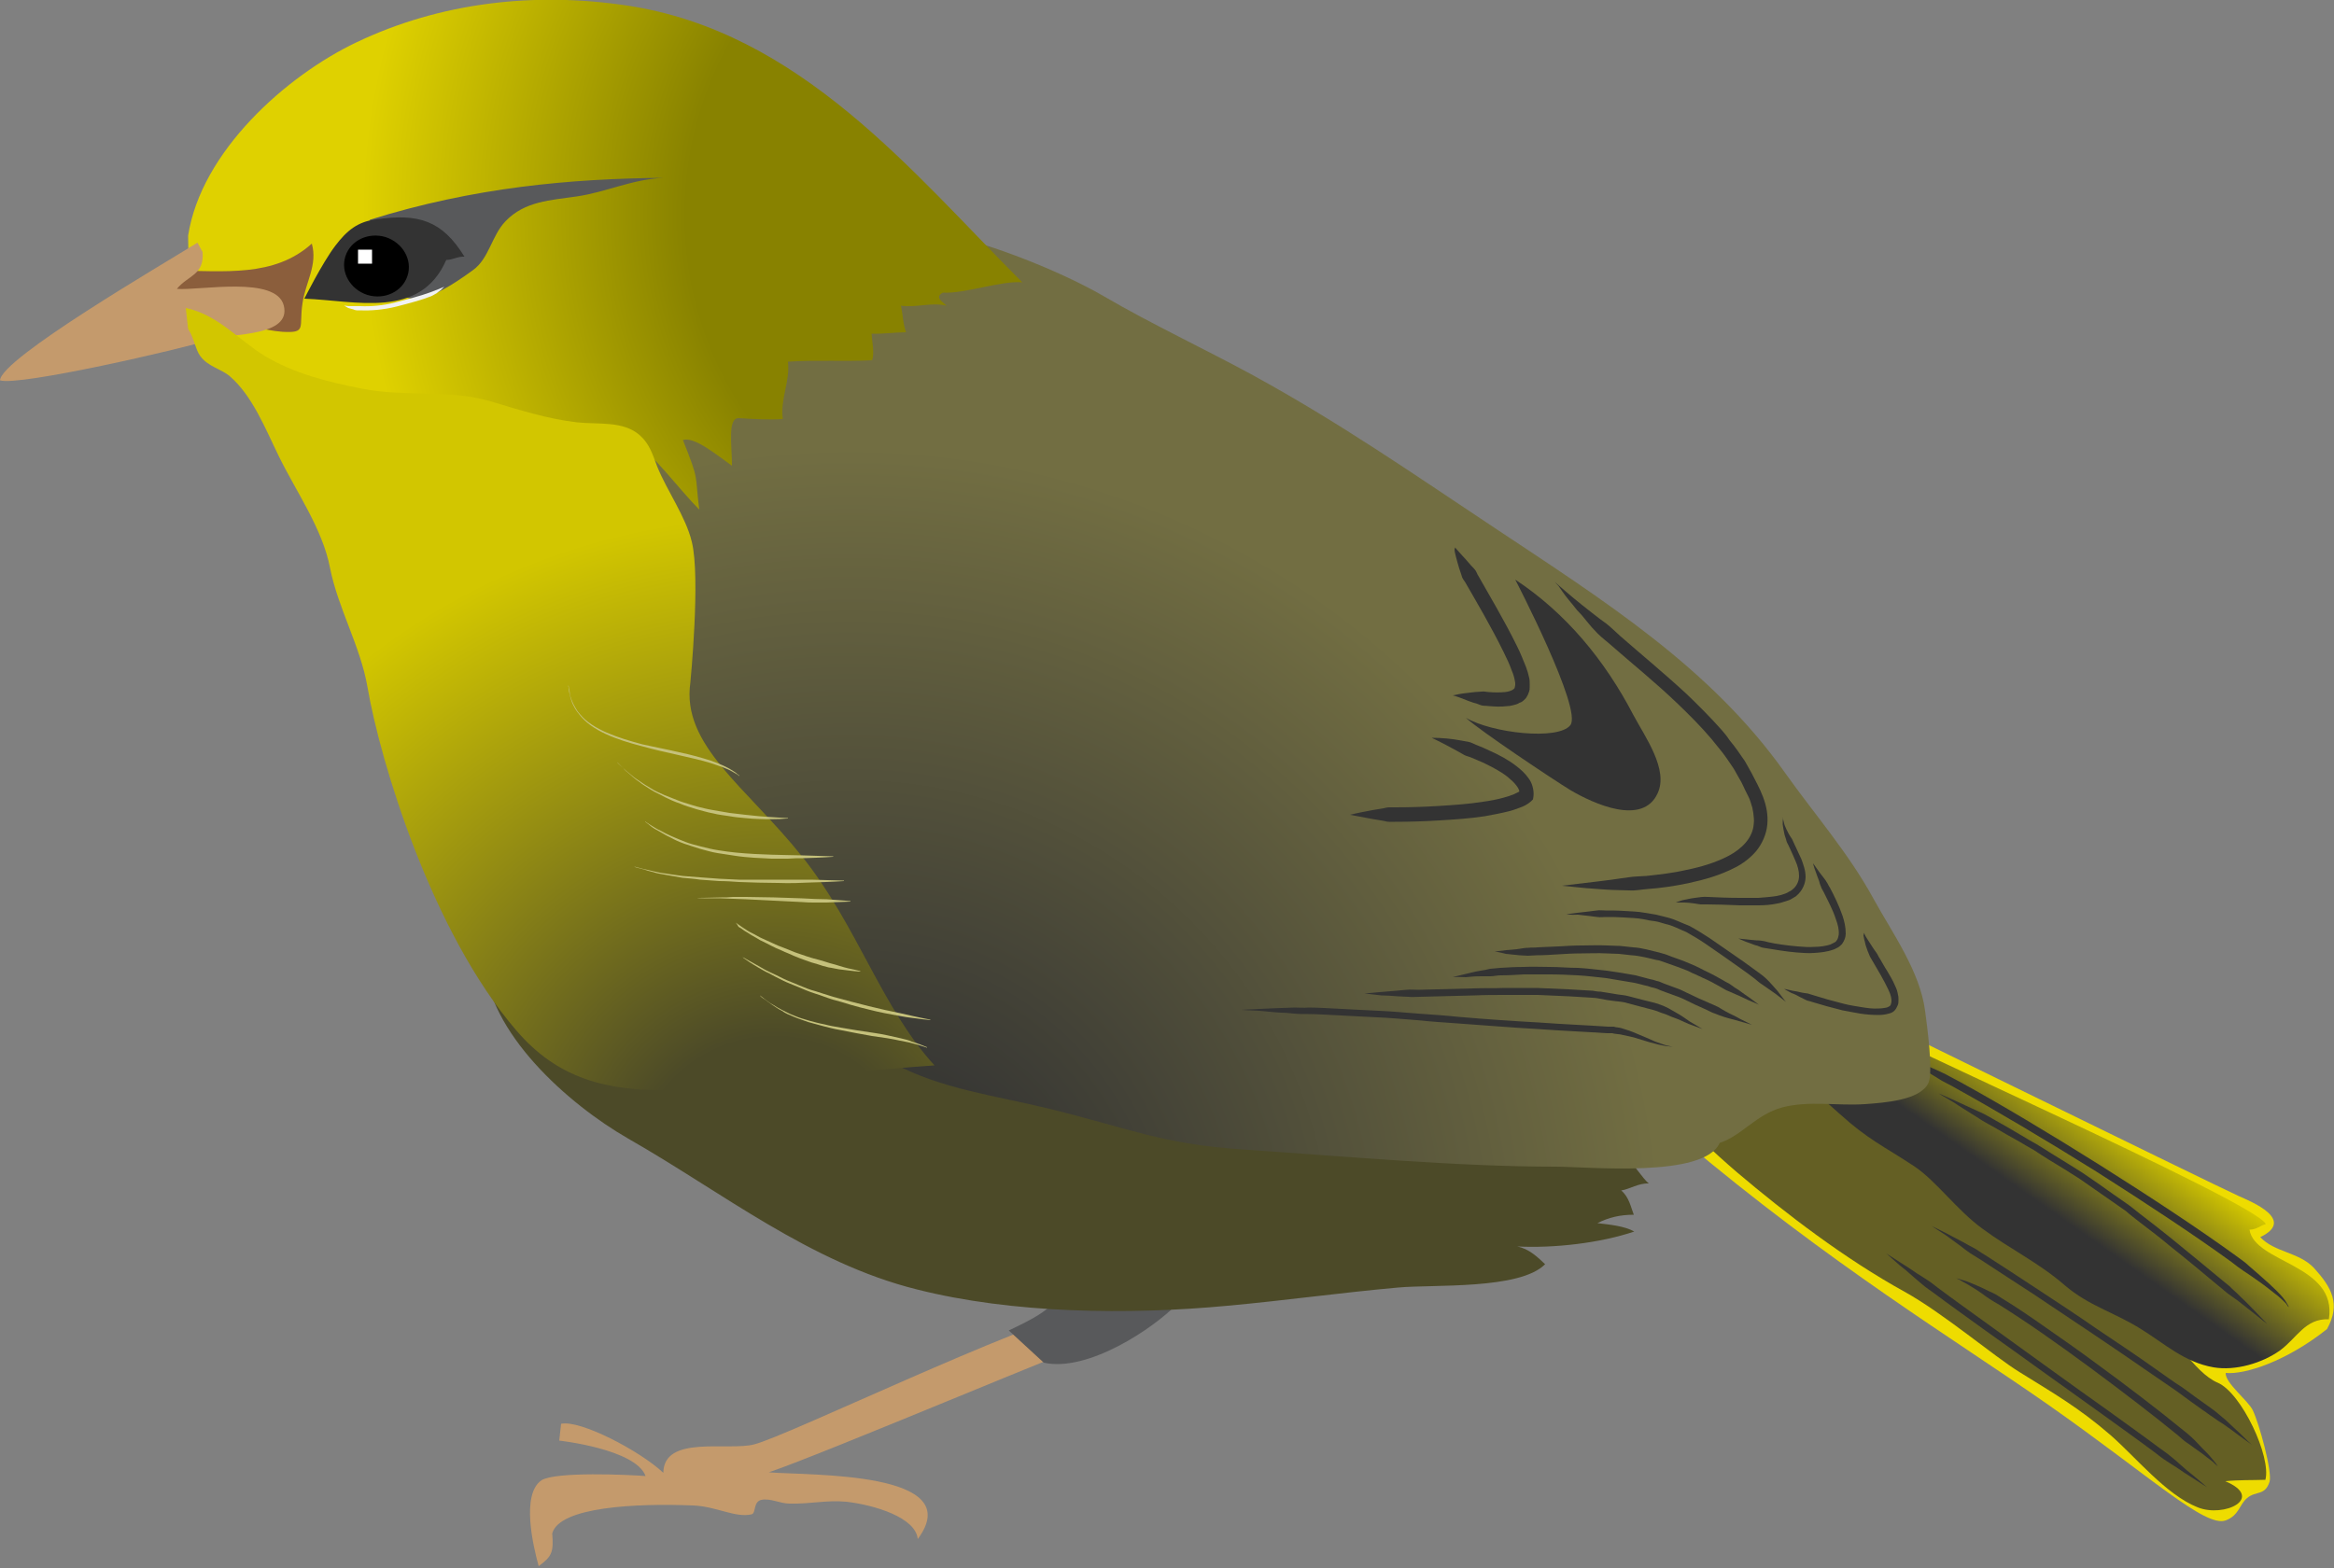
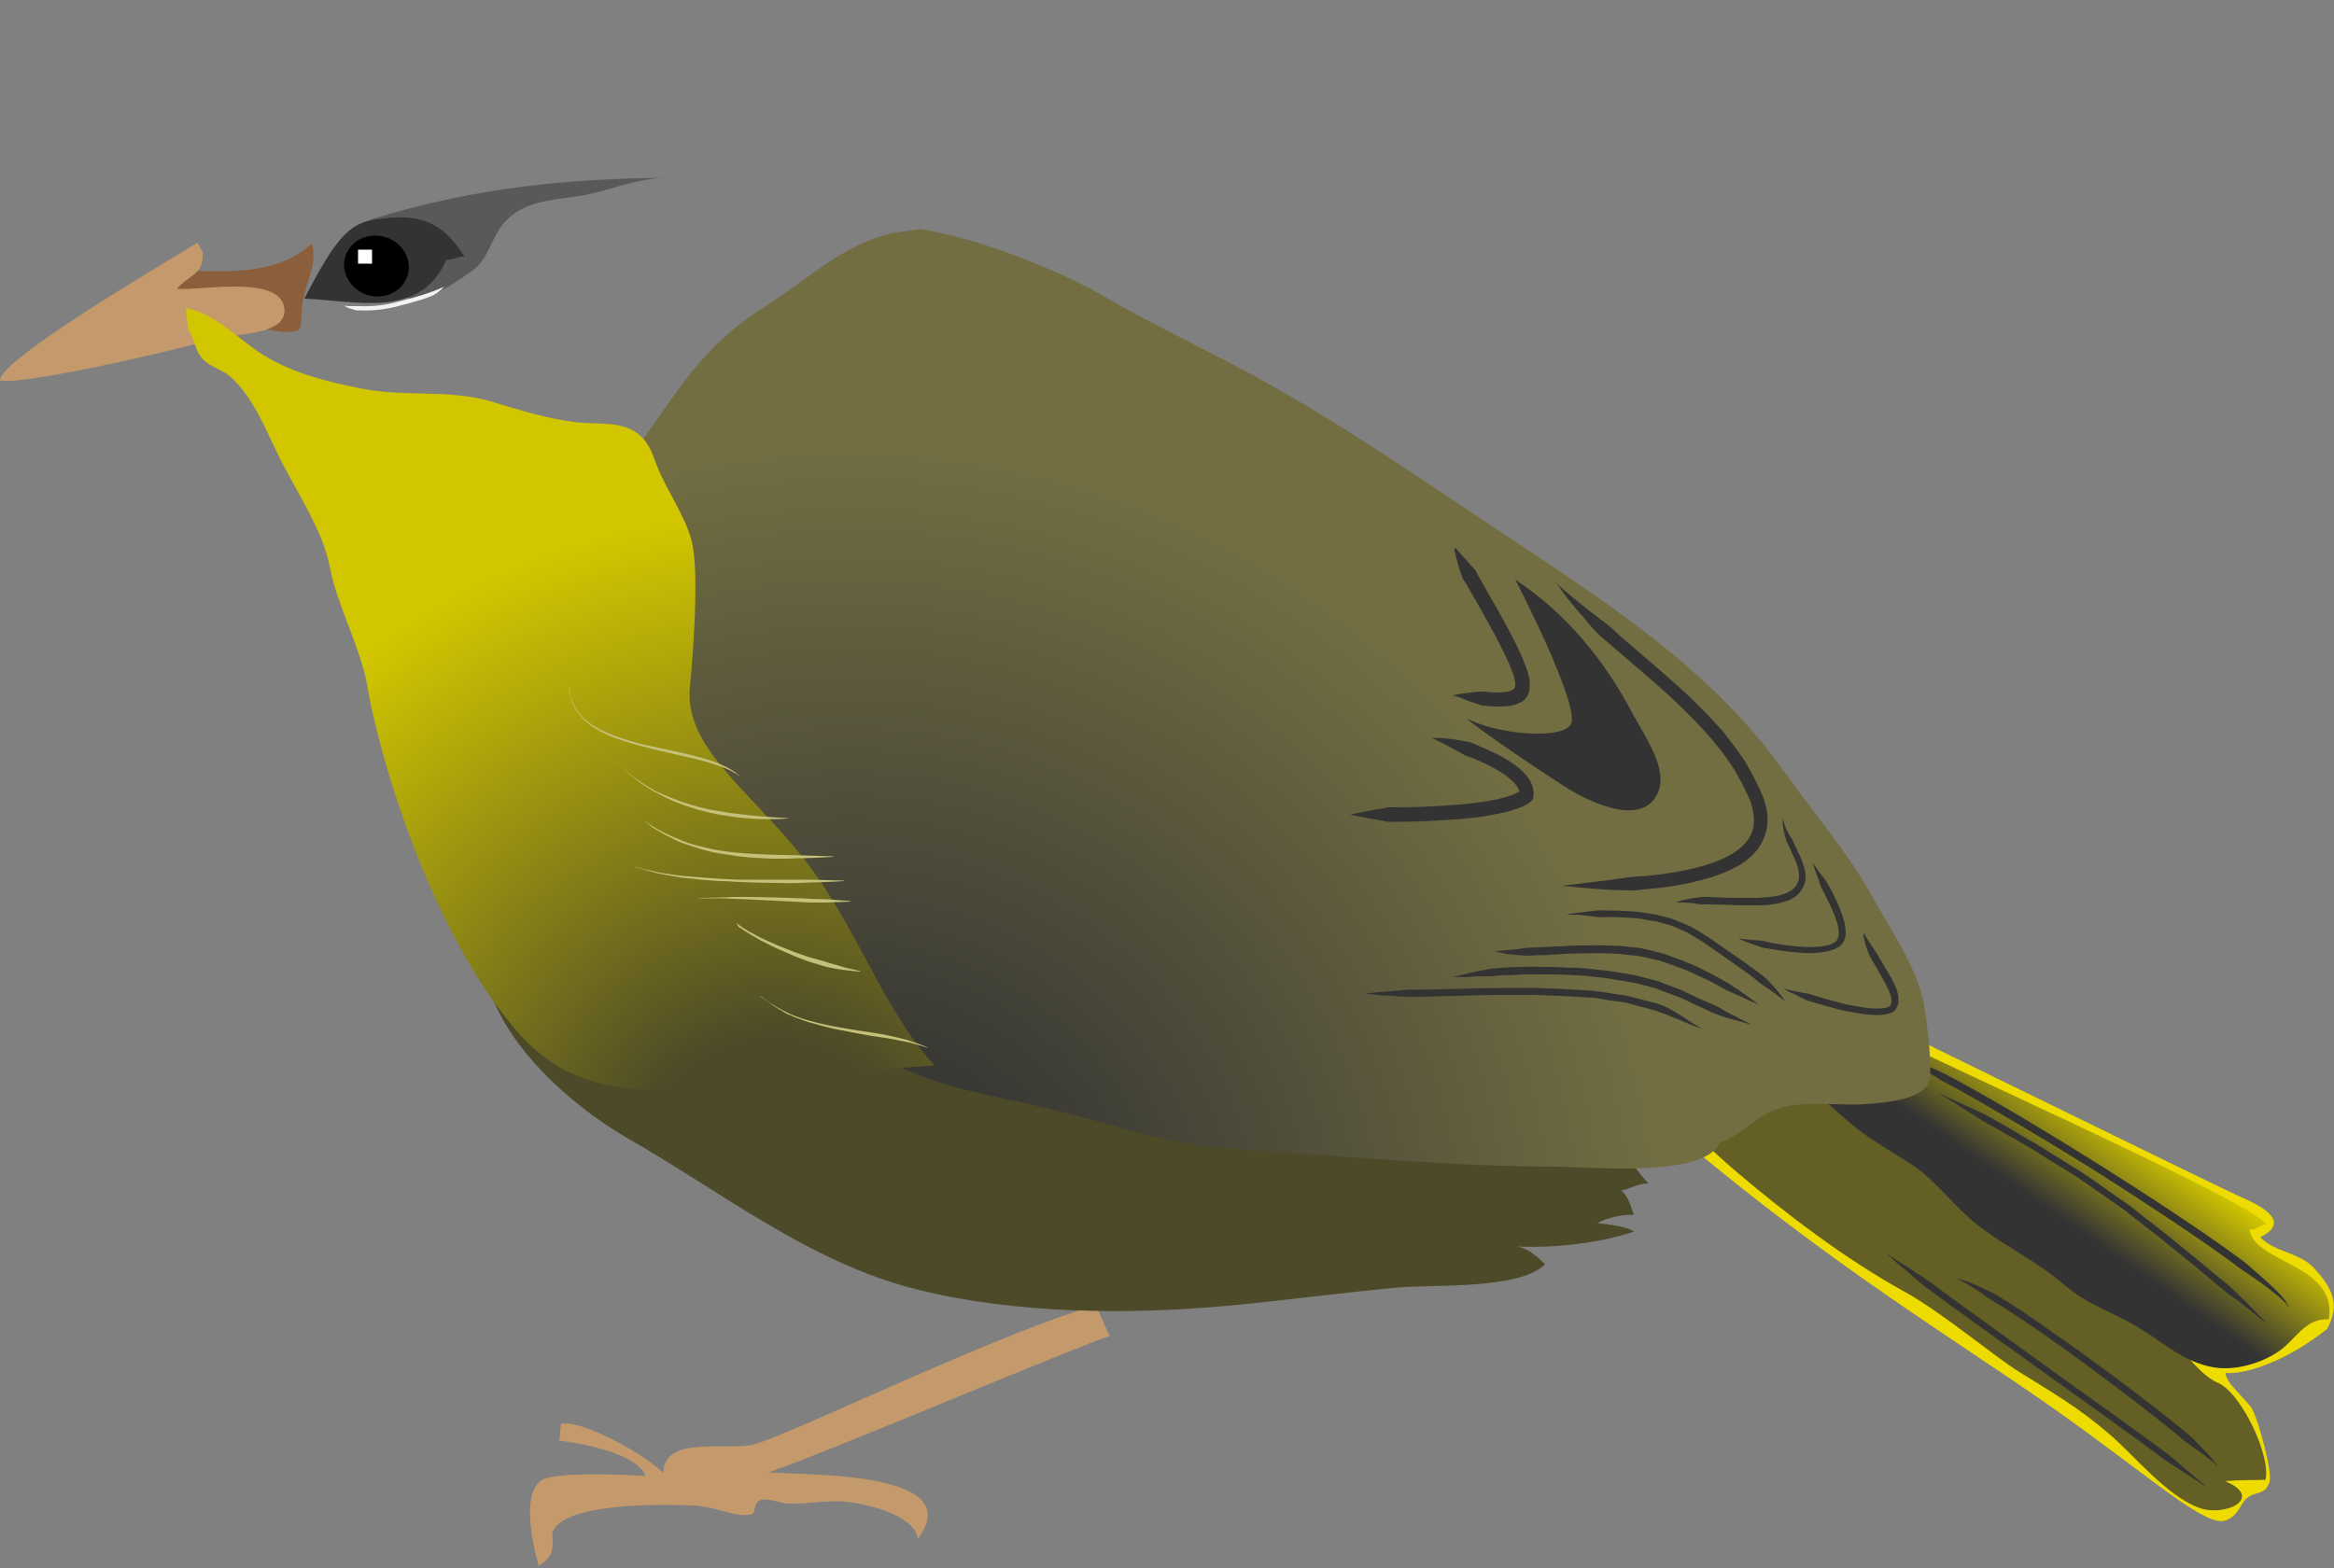
<svg xmlns="http://www.w3.org/2000/svg" xmlns:ns1="https://ian.umces.edu/media-library/" x="0px" y="0px" width="500" height="336" viewBox="0 0 500 336" xml:space="preserve">
  <rect x="0" y="0" width="500" height="336" fill="#808080" stroke="none" />
  <title>Maui 'alauahio (paroreomyza montana)</title>
  <desc>
    <ns1:title>Maui 'alauahio (paroreomyza montana)</ns1:title>
    <ns1:descr>Hawai'ian songbird standing</ns1:descr>
    <ns1:scene>
      <ns1:contains>bird, adult, honeycreeper, paroreomyza</ns1:contains>
      <ns1:when>2015-01-01</ns1:when>
    </ns1:scene>
  </desc>
  <g>
    <path fill="#C49A6C" d="M234.8,279.8c-17.9,4.5-65.9,27.8-73.2,29.7c-5.6,1.5-19.4-2.1-19.5,6.1c-5-4.7-17.8-11.4-21.9-10.5   l-0.4,3.6c0,0,16.4,1.8,18.5,7.6c-3.6-0.3-19.3-1-22.3,0.9c-4.4,3-1.8,14.1-0.6,18.4c2.9-2.1,3.2-3.1,2.9-7   c1.5-5.7,17.9-6.5,30.2-6c5,0.2,9,2.7,12.5,1.9c1-0.2,0.3-2.7,2.1-3.1c1.9-0.4,4.1,0.8,6,0.8c4.7,0.1,7.9-0.8,12.2-0.4   c6.1,0.7,14.9,3.4,15.3,8c10.9-14.6-23.1-13.6-31.9-14.3c12.3-4.2,66.7-27.3,73-29.2L234.8,279.8z" />
-     <path fill="#58595B" d="M227.3,275.4c0.4,4.5-7.5,7.9-11.2,9.7l7.5,6.9c9.4,2.1,23.5-7.3,28.7-12.7c-5.5-0.3-10.4-1.8-16-1.6   L227.3,275.4z" />
    <path fill="#EEDC00" d="M479.6,256.3c2.7,1.2,12.3,5.1,4.6,8.8c3.1,3.3,8.3,3.2,11.5,6.6c3.8,4.2,5.8,7.7,2.8,13.1   c-8.8,7-17.7,9.8-21.7,9.4c-0.2,2.1,4.8,5.9,5.8,8c1.4,2.9,4.2,13.2,3.6,15.3c-1,3.1-2.9,1.9-4.8,3.5c-1.7,1.4-1.7,3.7-4.6,4.8   c-4.4,1.6-16.1-9.4-37.9-24.7c-20.3-14.2-46.6-30-78.5-56.9c-5.9-5-19.1-5.1-26.2-9.4c6.9-20.6,24-27.5,45.1-27.5   C379.4,207.4,475.3,254.4,479.6,256.3z" />
    <path fill="#4C4A28" d="M118,144.7c-11.4,9.3-14.2,14.1-14.2,29.3c0,10.6-0.4,21.2,0,31.8c0.6,15.4,17.9,30.8,30.8,38.2   c20,11.4,38.9,26.6,61.8,32.3c20.5,5.2,45.4,5.5,66.6,3.5c12.1-1.1,24.2-2.8,36.5-3.9c7.6-0.7,26.1,0.5,31.5-5   c-1.6-1.5-3.4-3.3-6-3.8c7.8,0.4,17.7-0.7,25.1-3.2c-2.1-1.2-5.4-1.5-7.9-1.8c2.4-1.2,4.8-1.8,7.8-1.8c-0.6-1.5-1-3.8-2.7-5.2   c1.9-0.3,3.7-1.6,5.9-1.5c-1.3-1.1-3.3-4.2-4.2-5c1.5,0.3,3.4-0.3,4.9-0.2c0.3-0.7-0.1-1.3,0.2-2c4.3-1.6,7.6-15.4,4.3-19.6   c-4.4-5.7-36.9-1.4-46-1.4c-14.5,0-26.1-1.2-40.3-3.4c-10.3-1.6-21.6,0.5-31.2-3.5c-13.7-5.7-26.3-13.8-35.4-25.4   c-10.9-13.8-20.2-31.3-33.4-42.8c-12.6-11-25.7-13.9-41.2-10.8L118,144.7z" />
    <path fill="#645F24" d="M372.7,224.6c10.7,1.7,13.5,7.9,19.4,10.5c6,2.7,12.2,7.5,17.8,11.6c11.1,8,23.6,16.1,36,22.7   c6.4,3.4,9.1,8.5,15,12.7c4.4,3.2,9,12,14.2,14.2c5.1,2.2,11.5,15.9,10.2,20.8c-2.8,0.1-5.7,0-8.6,0.3c8.6,3.6-0.2,7.9-5.9,5.6   c-6.8-2.7-13.2-10.7-18.7-15.5c-6.7-5.8-12.1-8.9-19.5-13.5c-5.5-3.4-16.3-12.6-24.6-17.2c-12.7-7-25.4-16.7-35.9-25.6   c-10.7-9.2-16.9-16.4-16.9-16.4l8-10.2H372.7z" />
    <g>
-       <path fill="#333333" d="M413.8,262.7c0,0,1.2,0.6,3.2,1.6c1,0.5,2.2,1.2,3.6,1.9c0.7,0.4,1.4,0.8,2.2,1.2c0.8,0.4,1.5,1,2.4,1.5    c3.3,2.1,7.1,4.6,11.2,7.3c4.1,2.7,8.4,5.5,12.7,8.5c4.3,2.9,8.7,5.8,12.6,8.6c2,1.4,3.9,2.8,5.8,4c1.8,1.3,3.5,2.6,5.1,3.7    c0.8,0.6,1.6,1.1,2.3,1.7c0.7,0.6,1.3,1.1,1.9,1.6c1.2,1.1,2.2,2.1,3,2.8c1.6,1.6,2.6,2.5,2.6,2.5s-1.1-0.8-2.9-2.1    c-0.9-0.7-2-1.5-3.3-2.4c-0.7-0.4-1.4-0.9-2.1-1.4c-0.8-0.5-1.5-1.1-2.3-1.6c-1.6-1.1-3.3-2.4-5.1-3.7c-1.8-1.3-3.8-2.6-5.8-4    c-4-2.8-8.3-5.7-12.6-8.6c-4.3-2.9-8.7-5.8-12.7-8.5c-4.1-2.7-7.9-5.1-11.2-7.3c-0.8-0.5-1.6-1-2.4-1.5c-0.7-0.5-1.4-1-2-1.5    c-1.3-0.9-2.4-1.8-3.3-2.4C414.8,263.4,413.8,262.7,413.8,262.7z" />
      <path fill="#333333" d="M419,273.9c0,0,0.3,0.1,0.8,0.2c0.5,0.2,1.2,0.3,2.1,0.7c0.9,0.4,2,0.8,3.2,1.4c0.6,0.3,1.2,0.6,1.9,0.9    c0.7,0.3,1.3,0.8,2,1.2c2.8,1.7,5.9,3.8,9.3,6.2c3.3,2.3,6.9,4.8,10.4,7.4c7,5.1,13.9,10.4,18.9,14.5c1.3,1,2.4,2,3.3,3    c0.9,1,1.8,1.8,2.4,2.5c0.6,0.7,1.1,1.3,1.4,1.7c0.3,0.4,0.4,0.6,0.4,0.6s-0.2-0.2-0.6-0.5c-0.3-0.4-0.9-0.8-1.7-1.4    c-0.7-0.6-1.7-1.3-2.7-2c-0.5-0.4-1.1-0.8-1.7-1.2c-0.6-0.4-1.2-1-1.8-1.5c-5-4.1-11.9-9.4-18.8-14.5c-3.5-2.6-7-5.1-10.3-7.4    c-3.3-2.3-6.5-4.4-9.2-6.1c-0.7-0.4-1.4-0.8-2-1.2c-0.6-0.4-1.2-0.8-1.7-1.2c-1.1-0.8-2-1.3-2.8-1.8c-0.8-0.5-1.5-0.8-1.9-1.1    C419.2,274,419,273.9,419,273.9z" />
      <path fill="#333333" d="M404.1,268.6c0,0,1.1,0.7,3.1,2c1,0.6,2.2,1.4,3.5,2.3c0.7,0.4,1.4,0.9,2.2,1.4c0.8,0.5,1.5,1.1,2.3,1.7    c3.2,2.4,7,5.1,11,8c4,2.9,8.3,6,12.6,9.1c4.3,3.1,8.6,6.2,12.7,9.1c4,2.9,7.8,5.6,11,8c0.8,0.6,1.6,1.1,2.3,1.7    c0.7,0.6,1.4,1.1,2,1.7c1.2,1.1,2.3,2,3.2,2.7c1.8,1.5,2.8,2.4,2.8,2.4s-1.1-0.7-3.1-2c-1-0.6-2.2-1.4-3.5-2.3    c-0.7-0.4-1.4-0.9-2.2-1.4c-0.8-0.5-1.5-1.1-2.3-1.7c-3.2-2.4-7-5.1-11-8c-4-2.9-8.4-6-12.7-9.1c-4.3-3.1-8.6-6.2-12.7-9.1    c-4-2.9-7.8-5.6-11-8c-0.8-0.6-1.6-1.1-2.3-1.7c-0.7-0.6-1.3-1.1-2-1.7c-1.2-1.1-2.3-2-3.2-2.7    C405.1,269.5,404.1,268.6,404.1,268.6z" />
    </g>
    <linearGradient id="ian_symbols_fc27d0c724fa6564819f42c6bc323f3f" gradientUnits="userSpaceOnUse" x1="428.723" y1="266.164" x2="449.336" y2="236.725">
      <stop offset="0.321" style="stop-color:#333333" />
      <stop offset="1" style="stop-color:#D2C600" />
    </linearGradient>
    <path fill="url(#ian_symbols_fc27d0c724fa6564819f42c6bc323f3f)" d="M391.4,215.4c4.7,3.9,91.9,42.1,94,46.9c-1.2,0.3-2,1.2-3.5,1.2c1.1,7.2,18.9,7.4,17,19.2   c-5.1-0.2-6.8,4-10.5,6.7c-3.8,2.7-9.5,4.4-14.2,3.6c-6.3-1.1-10.5-5.1-15.7-8.3c-5.8-3.6-10.9-4.8-16.2-9.3   c-5.5-4.8-11.8-7.8-17.6-12.1c-5.5-4-9.8-10.1-14.5-13.3c-6.8-4.5-9.9-5.7-16.2-11.4c-5.8-5.2-11.3-9.9-18.1-13.3L391.4,215.4z" />
    <g>
      <path fill="#333333" d="M405.3,225.3c0,0,0.4,0.1,1.1,0.4c0.7,0.2,1.7,0.6,3,1.2c1.3,0.5,2.8,1.2,4.6,2c0.9,0.4,1.8,0.8,2.8,1.3    c1,0.5,2,1.1,3,1.6c8.4,4.6,19.3,11.1,30.1,17.9c10.8,6.8,21.4,13.8,29.1,19.4c0.9,0.7,1.9,1.3,2.7,2.1c0.8,0.7,1.6,1.4,2.3,2    c1.5,1.3,2.7,2.4,3.7,3.4c1,1,1.7,1.8,2.1,2.5c0.2,0.3,0.3,0.6,0.4,0.7c0.1,0.2,0.1,0.3,0.1,0.3s-0.1-0.1-0.2-0.2    c-0.1-0.1-0.2-0.4-0.5-0.7c-0.5-0.5-1.3-1.3-2.4-2.1c-1.1-0.9-2.4-1.9-4-3c-0.8-0.6-1.6-1.1-2.5-1.7c-0.9-0.6-1.8-1.3-2.7-2    c-7.7-5.6-18.3-12.6-29-19.4c-10.7-6.7-21.7-13.2-30-17.8c-1-0.6-2.1-1.1-3-1.6c-0.9-0.6-1.8-1.1-2.6-1.6c-1.7-1-3.1-1.8-4.3-2.5    C406.7,226,405.3,225.3,405.3,225.3z" />
      <path fill="#333333" d="M415.3,234.3c0,0,1.2,0.5,3.4,1.5c1.1,0.5,2.4,1.1,3.9,1.8c0.7,0.3,1.5,0.7,2.4,1.1    c0.8,0.4,1.6,0.9,2.5,1.4c1.8,1,3.7,2.1,5.7,3.3c1,0.6,2,1.2,3.1,1.8c1,0.6,2.1,1.3,3.2,2c2.1,1.3,4.4,2.7,6.6,4.1    c2.2,1.5,4.4,3,6.6,4.6c1.1,0.8,2.2,1.5,3.3,2.3c1.1,0.8,2.1,1.7,3.2,2.5c2.1,1.6,4.1,3.2,6.1,4.8c3.9,3.2,7.6,6.2,10.7,8.8    c0.8,0.7,1.6,1.2,2.2,1.9c0.7,0.6,1.3,1.2,1.9,1.8c1.2,1.1,2.2,2.2,3,3c1.6,1.7,2.6,2.7,2.6,2.7s-1.1-0.8-2.9-2.3    c-0.9-0.7-2-1.6-3.3-2.6c-0.7-0.5-1.4-1-2.1-1.5c-0.7-0.5-1.4-1.2-2.2-1.8c-3.1-2.6-6.7-5.6-10.6-8.7c-1.9-1.6-4-3.2-6.1-4.8    c-1-0.8-2.1-1.6-3.1-2.5c-1.1-0.8-2.2-1.5-3.3-2.3c-2.2-1.5-4.4-3.1-6.6-4.6c-2.2-1.4-4.4-2.8-6.6-4.1c-1.1-0.7-2.1-1.3-3.1-2    c-1.1-0.6-2.1-1.2-3.1-1.8c-2-1.1-3.9-2.2-5.6-3.2c-0.9-0.5-1.7-0.9-2.5-1.4c-0.8-0.5-1.5-1-2.2-1.4c-1.4-0.9-2.6-1.6-3.6-2.3    C416.4,235,415.3,234.3,415.3,234.3z" />
    </g>
    <radialGradient id="ian_symbols_7729cec6895b0fc4b9a4e39725f46d6c" cx="178.792" cy="274.055" r="142.213" gradientTransform="matrix(1.494 0 0 1.494 -84.855 -139.254)" gradientUnits="userSpaceOnUse">
      <stop offset="0.149" style="stop-color:#333333" />
      <stop offset="0.821" style="stop-color:#726E42" />
    </radialGradient>
    <path fill="url(#ian_symbols_7729cec6895b0fc4b9a4e39725f46d6c)" d="M197.2,49.1c12,1.8,29.3,8.6,39.3,14.4c9.9,5.8,22,11.5,31.9,16.9c18.6,10.2,33.7,20.7,51.3,32.4   c23.9,15.9,46.7,30.2,62.7,52.8c6.4,9,13.6,17.2,18.9,26.9c4,7.3,10,15.6,11.1,24.1c0.4,3,1.8,13.2,0.7,15.5   c-1.8,3.7-9.5,4.2-13.6,4.5c-5.9,0.4-12-0.8-17.7,0.7c-5.6,1.5-8.7,6.1-13.4,7.6c-3.3,7.6-28.2,5.1-35.2,5.1   c-21,0-44.8-2.2-67.2-3.7c-17.4-1.2-23.9-4.5-42-8.9c-10.7-2.6-22.5-4.1-32.5-9.5c-11.2-6.1-21.6-13.5-33-19.4   c-8.6-4.5-22.8-11.9-27.6-20.7c-2.2-3.9-2.1-9.1-3.3-13.6c-2.3-9.3-4.3-17.3-4.3-27c0-7.2-0.1-14.5,0-21.7   c0.2-12.4,5.3-18.7,12.4-28.5c9.8-13.4,14.2-22.4,28-31.2c9.8-6.2,16.6-13.3,27.6-15.9L197.2,49.1z" />
    <radialGradient id="ian_symbols_9d2dc7fe1f6cd0344545204db4ae0026" cx="205.807" cy="124.056" r="97.114" gradientTransform="matrix(1.494 0 0 1.494 -84.855 -139.254)" gradientUnits="userSpaceOnUse">
      <stop offset="0.521" style="stop-color:#888200" />
      <stop offset="1" style="stop-color:#DFD100" />
    </radialGradient>
-     <path fill="url(#ian_symbols_9d2dc7fe1f6cd0344545204db4ae0026)" d="M40.3,50.5c2.8-18.1,21.1-34.3,36-41.4c18-8.6,38.2-10.9,58.1-7.9c37.1,5.6,61.2,35.9,84.6,59.3   c-4.6-0.4-12.4,2.5-17,2.2c-2.2,1.1,0.7,2.4,0.7,2.8c-3.1-0.8-6.6,0.5-9.7,0c0.4,1.7,0.4,3.8,1.1,5.7c-2.4,0-5,0.4-7.4,0.3   c0.1,1.4,0.7,4.5,0.1,5.7c-6,0.3-12-0.1-18,0.3c0.5,4.2-1.7,8-1.1,12.3c-3,0.2-6.2,0-9.4-0.2c-2.5-0.1-1.5,5.7-1.5,10.2   c-3.5-2.5-8.1-6.3-10.5-5.5c3.6,9,2.5,7,3.5,14.9c-4-4-10.5-12.6-12.4-12.9c-0.2,1.1,3.5,21.9,2.8,22.7c-1.2,0.9-2.9-0.5-4,0.5   c-0.2,0.9-0.2,1.7-0.3,2.6c-7.5-4-14.1-2.1-19.8-7.1c-0.8,2.5-2.8,4.4-3.7,6.5c-1.2-1.9-5.7-3.9-6.8-5.3c-0.9,1.5-3.2,3.2-4,4.5   C89.5,108,74.6,95.9,59.4,87C43.3,77.6,40.4,69.6,40.3,50.5z" />
    <path fill="#8B5E3C" d="M37.3,58c10.7,0,21.4,1.5,29.5-5.8c1.3,4.6-1.4,8.4-2,12.8c-0.8,5.2,1,6.4-4.3,6.1   c-4.2-0.3-8.3-1.9-12.7-2.1c-5.1-0.3-10.4,1.1-15.4,0.5L37.3,58z" />
    <path fill="#C49A6C" d="M42.3,52C35.1,56.5,0.2,76.8,0,81.5c4,1.3,38.5-6.6,45.9-8.9c4-1.2,16.5-0.5,14.9-7.1   c-1.6-6.5-18-3.2-22.9-3.6c2.3-2.9,5.9-2.9,5.5-7.9L42.3,52z" />
    <path fill="#58595B" d="M79.2,47.1c22.4-7,43-8.8,63-9c-6.8,0.3-12.4,3.1-18.7,4c-5.5,0.8-11.1,1-15.2,5.3c-3,3.1-3.5,8-7,10.5   C91.6,65,86.6,66,83.6,60.4C84.6,57.3,79.2,47.1,79.2,47.1z" />
    <path fill="#333333" d="M71.8,52.7c2.5-3.3,4.8-5.2,8.8-5.7c9-1.3,14.1,0.2,18.9,8c-1.4-0.1-2.5,0.7-3.9,0.7   C90,68.5,76.2,64.4,65.2,64C65.2,64,69,56.4,71.8,52.7z" />
    <path fill="#F1F2F2" d="M73.7,65.5c0,0,0.4,0,1,0.1c0.3,0,0.7,0,1.1,0c0.4,0,0.9,0,1.4,0c2.1,0.1,4.8-0.1,7.5-0.8   c2.7-0.7,5.4-1.4,7.3-2.1c0.5-0.2,0.9-0.3,1.3-0.5c0.4-0.1,0.7-0.3,1-0.4c0.6-0.2,0.9-0.4,0.9-0.4s-0.1,0.1-0.2,0.2   c-0.1,0.1-0.3,0.3-0.5,0.5c-0.2,0.2-0.6,0.4-0.9,0.7c-0.4,0.2-0.8,0.5-1.3,0.7c-2,0.8-4.7,1.5-7.4,2.2c-2.8,0.7-5.6,0.9-7.7,0.8   c-0.3,0-0.5,0-0.8,0c-0.2,0-0.5-0.1-0.7-0.2c-0.4-0.1-0.8-0.2-1.1-0.3C74,65.6,73.7,65.5,73.7,65.5z" />
    <radialGradient id="ian_symbols_089eab328cfa65344584435a184553c7" cx="167.793" cy="262.056" r="94.809" gradientTransform="matrix(1.494 0 0 1.494 -84.855 -139.254)" gradientUnits="userSpaceOnUse">
      <stop offset="0.211" style="stop-color:#4C4A28" />
      <stop offset="1" style="stop-color:#D2C600" />
    </radialGradient>
    <path fill="url(#ian_symbols_089eab328cfa65344584435a184553c7)" d="M148.2,116.1c-1.3-5.4-5.3-10.9-7.4-16.1c-1-2.6-1.6-4.8-3.7-6.7c-3.6-3.2-9-2.3-13.5-2.8   c-6.2-0.7-12.5-2.7-18.5-4.5c-8.8-2.6-18.3-0.9-27.5-2.7C70,81.8,62.9,80,56.6,76.2c-5.4-3.3-10-8.8-16.8-10.2l0.5,4.5   c1.2,1.7,1.6,4.5,2.6,5.8c1.7,2.3,4.4,2.7,6.3,4.3c4.9,4.2,7.7,11.4,10.5,17.1c3.7,7.6,9.4,15.6,11,24c1.7,8.6,6.5,16.8,8,25.4   c2.8,16.4,13.9,52.8,31.9,73.7c17.9,20.9,42.3,10.7,89.6,7.5c-11.4-12.4-16.5-29.9-28.4-44.8c-11.9-14.9-25.9-23.8-23.9-37.3   C147.9,146.1,150.1,123.7,148.2,116.1z" />
    <path fill="#333333" d="M324.6,124.2c10.9,7.2,19.2,17.3,25.3,29c2.5,4.7,7.6,11.7,5.2,16.8c-3.2,7-13.6,2.3-18.7-0.7   c-3.9-2.4-19.2-12.6-22.4-15.5c5.6,3.3,19.8,4.9,22.4,1.6C339.1,152.1,324.6,124.2,324.6,124.2z" />
    <g>
      <path fill="#333333" d="M333.1,124.7c0,0,0.3,0.3,1,0.9c0.7,0.6,1.6,1.4,2.8,2.4c1.2,1,2.7,2.2,4.5,3.6c0.9,0.7,1.8,1.4,2.8,2.1    c1,0.8,1.9,1.7,2.9,2.6c4.1,3.6,9.1,7.7,14.2,12.4c2.5,2.4,5.1,5,7.5,7.7c0.6,0.7,1.2,1.4,1.7,2.2c0.6,0.7,1.2,1.5,1.7,2.2    l1.6,2.3l1.4,2.5c1.7,3.3,3.8,6.8,3.4,11.1c-0.2,2.1-1.1,4.1-2.4,5.7c-1.3,1.5-2.9,2.7-4.5,3.5c-3.3,1.7-6.6,2.6-9.8,3.3    c-3.2,0.7-6.2,1.1-8.9,1.3c-1.4,0.1-2.7,0.4-4,0.3c-1.3,0-2.5-0.1-3.6-0.1c-2.3-0.1-4.2-0.3-5.8-0.4c-3.2-0.3-5-0.5-5-0.5    s1.8-0.2,5-0.6c1.6-0.2,3.5-0.4,5.7-0.7c1.1-0.2,2.3-0.3,3.5-0.5c1.2-0.2,2.5-0.2,3.9-0.3c2.7-0.3,5.6-0.6,8.6-1.3    c3-0.6,6.1-1.5,9-3c2.8-1.5,5.2-3.8,5.4-6.9c0.1-0.7,0-1.5-0.1-2.3l-0.2-1.1l-0.4-1.3c-0.2-0.7-0.7-1.6-1.1-2.4    c-0.4-0.8-0.7-1.6-1.2-2.4l-1.3-2.3l-1.5-2.2c-0.5-0.7-1-1.4-1.6-2.1c-0.6-0.7-1.1-1.4-1.7-2.1c-2.3-2.7-4.8-5.2-7.2-7.5    c-4.9-4.7-9.9-8.7-14.1-12.4c-1-0.9-2.1-1.7-3-2.6c-0.9-0.9-1.7-1.8-2.4-2.7c-0.7-0.9-1.4-1.7-2.1-2.4c-0.6-0.8-1.2-1.5-1.7-2.1    c-1-1.2-1.7-2.3-2.2-3C333.4,125.1,333.1,124.7,333.1,124.7z" />
      <path fill="#333333" d="M311.7,117.3c0,0,0.5,0.6,1.5,1.7c0.5,0.5,1,1.1,1.7,1.9c0.3,0.4,0.7,0.7,1,1.1c0.4,0.4,0.5,1,0.8,1.4    c2.3,4.1,5.5,9.4,8.3,15.1c0.7,1.4,1.3,2.9,1.9,4.4c0.3,0.8,0.5,1.5,0.7,2.4c0.1,0.4,0.1,0.9,0.1,1.4l0,0.4v0.2v0    c0,0-0.1,0.4,0,0.2l0,0l0,0.1l-0.1,0.5c0,0.1-0.2,0.5-0.3,0.8c-0.2,0.3-0.3,0.6-0.5,0.8c-0.4,0.4-0.8,0.8-1.3,0.9    c-0.4,0.3-0.9,0.4-1.3,0.5c-0.4,0.1-0.8,0.2-1.2,0.2c-1.5,0.2-2.9,0.1-4.1,0c-0.6-0.1-1.2,0-1.7-0.2c-0.5-0.2-1-0.4-1.5-0.5    c-0.9-0.3-1.7-0.6-2.4-0.9c-1.3-0.5-2.1-0.7-2.1-0.7s0.2,0,0.6-0.1c0.4-0.1,0.9-0.2,1.6-0.3c0.7-0.1,1.6-0.2,2.5-0.3    c0.5,0,1-0.1,1.5-0.1c0.5-0.1,1.1,0.1,1.6,0.1c1.1,0.1,2.3,0.1,3.4,0c1.1-0.1,2.1-0.6,2.1-1l0.1-0.5l0-0.1l0,0c0-0.2,0,0.2,0,0.2    l0,0l0-0.1l0-0.2c0-0.2,0-0.5-0.1-0.8c-0.1-0.6-0.3-1.3-0.6-2c-0.5-1.4-1.1-2.7-1.8-4.1c-2.7-5.5-5.9-10.9-8.2-14.9    c-0.3-0.5-0.7-0.9-0.8-1.5c-0.2-0.5-0.3-1-0.5-1.5c-0.3-0.9-0.5-1.8-0.7-2.5c-0.2-0.7-0.3-1.2-0.3-1.6    C311.7,117.5,311.7,117.3,311.7,117.3z" />
      <path fill="#333333" d="M306.7,158.1c2.2,0,4.3,0.2,6.4,0.6l1.6,0.3c0.5,0.1,1,0.4,1.5,0.6c1,0.4,2,0.8,3,1.3    c2,0.9,3.9,1.9,5.7,3.3c0.9,0.7,1.8,1.5,2.5,2.5c0.4,0.5,0.7,1.1,0.9,1.8c0.2,0.7,0.3,1.5,0.2,2.2l-0.1,0.6l-0.4,0.4    c-0.8,0.7-1.6,1.1-2.5,1.4c-0.8,0.3-1.6,0.6-2.5,0.8c-1.6,0.4-3.3,0.7-4.9,1c-3.2,0.5-6.5,0.7-9.7,0.9c-3.2,0.2-6.4,0.3-9.6,0.3    c-0.4,0-0.8,0-1.2,0c-0.4,0-0.8-0.1-1.2-0.2l-2.4-0.4c-1.6-0.3-3.2-0.6-4.8-0.9c1.6-0.4,3.2-0.7,4.8-1l2.4-0.4    c0.4-0.1,0.8-0.2,1.2-0.2c0.4,0,0.8,0,1.2,0c3.2,0,6.4-0.1,9.5-0.3c3.2-0.2,6.3-0.4,9.4-0.9c1.5-0.2,3.1-0.5,4.5-0.9    c0.7-0.2,1.4-0.4,2.1-0.7c0.6-0.3,1.3-0.6,1.7-0.9l-0.5,0.9c0.1-0.5-0.1-1.2-0.6-1.8c-0.5-0.7-1.2-1.3-1.9-1.9    c-1.5-1.2-3.3-2.1-5.1-3c-0.9-0.4-1.9-0.8-2.8-1.2c-0.5-0.2-1-0.3-1.4-0.5l-1.4-0.8C310.5,160,308.6,159,306.7,158.1z" />
    </g>
    <g>
      <path fill="#333333" d="M335.6,195.9c0,0,0.8-0.1,2.3-0.3c0.7-0.1,1.6-0.2,2.6-0.3c0.5-0.1,1-0.1,1.6-0.2c0.6-0.1,1.2,0,1.8,0    c1.2,0,2.6,0,4,0.1c1.4,0.1,2.9,0.1,4.5,0.4c0.8,0.1,1.6,0.3,2.4,0.4c0.8,0.2,1.6,0.4,2.4,0.6c1.6,0.4,3.1,1.2,4.7,1.8    c1.5,0.8,2.9,1.7,4.3,2.6c1.3,0.9,2.6,1.8,3.9,2.7c2.5,1.7,4.9,3.4,6.9,4.9c1,0.7,1.8,1.5,2.5,2.3c0.7,0.8,1.3,1.4,1.7,2    c0.9,1.2,1.4,1.8,1.4,1.8s-0.6-0.5-1.8-1.4c-0.6-0.5-1.3-0.9-2.1-1.5c-0.4-0.3-0.9-0.6-1.3-0.9c-0.5-0.3-0.9-0.7-1.4-1.1    c-1.9-1.5-4.3-3.1-6.8-4.9c-1.3-0.9-2.6-1.8-3.9-2.7c-1.3-0.9-2.7-1.7-4.1-2.5c-1.5-0.6-2.9-1.4-4.4-1.7c-0.8-0.2-1.5-0.5-2.3-0.6    c-0.8-0.1-1.5-0.2-2.3-0.4c-1.5-0.3-3-0.3-4.3-0.4c-1.4-0.1-2.7-0.1-3.9-0.1c-0.6,0-1.2,0.1-1.8,0c-0.6-0.1-1.1-0.1-1.6-0.2    c-1-0.1-1.9-0.2-2.6-0.3C336.4,196.1,335.6,195.9,335.6,195.9z" />
      <path fill="#333333" d="M320.2,203.9c0,0,0.9-0.1,2.5-0.3c0.8-0.1,1.8-0.1,2.9-0.3c0.6-0.1,1.1-0.2,1.8-0.2c0.6-0.1,1.3,0,2-0.1    c1.4-0.1,2.9-0.1,4.5-0.2c1.6-0.1,3.3-0.2,5-0.2c1.7,0,3.5-0.1,5.4,0c0.9,0,1.8,0.1,2.8,0.1l2.8,0.3c1.9,0.1,3.7,0.7,5.5,1.1    l0.7,0.2l0.7,0.2l1.3,0.5c0.8,0.3,1.7,0.6,2.5,0.9c0.8,0.3,1.6,0.7,2.4,1c0.8,0.4,1.5,0.7,2.2,1.1c1.5,0.7,2.8,1.4,4,2.1    c0.6,0.4,1.2,0.6,1.7,1c0.5,0.4,1,0.7,1.5,1c0.9,0.7,1.7,1.2,2.4,1.7c1.3,1,2,1.5,2,1.5s-0.8-0.4-2.3-1c-0.7-0.3-1.6-0.8-2.6-1.2    c-0.5-0.2-1.1-0.5-1.6-0.7c-0.6-0.2-1.1-0.6-1.7-0.9c-1.2-0.7-2.5-1.4-3.9-2c-0.7-0.3-1.4-0.7-2.2-1c-0.7-0.4-1.5-0.7-2.3-1    c-0.8-0.3-1.6-0.6-2.5-0.9L356,206l-0.6-0.2l-0.6-0.1c-1.7-0.4-3.5-0.9-5.3-1l-2.7-0.3c-0.9,0-1.8-0.1-2.7-0.1    c-1.8-0.1-3.6,0-5.3,0c-1.7,0-3.4,0.1-5,0.2c-1.6,0.1-3.1,0.2-4.5,0.2c-0.7,0-1.4,0.1-2,0.1c-0.6,0-1.2-0.1-1.8-0.1    c-1.1-0.1-2.1-0.2-2.9-0.3C321.1,204,320.2,203.9,320.2,203.9z" />
      <path fill="#333333" d="M311.2,209.4c0,0,1-0.3,2.8-0.7c0.9-0.2,1.9-0.5,3.2-0.7c0.6-0.1,1.3-0.2,2-0.4c0.7-0.1,1.5-0.1,2.2-0.2    c1.6-0.1,3.3-0.2,5-0.2c1.8-0.1,3.7,0,5.6,0c2,0,4,0.2,6,0.2c2.1,0.1,4.1,0.4,6.2,0.6c2.1,0.3,4.1,0.6,6.2,1c1,0.3,2,0.5,3,0.8    c0.5,0.1,1,0.2,1.5,0.4c0.6,0.1,0.9,0.3,1.4,0.5c0.9,0.3,1.8,0.7,2.7,1c0.9,0.3,1.7,0.7,2.5,1.1c1.6,0.8,3.2,1.5,4.6,2.1    c0.7,0.3,1.4,0.6,2,0.9c0.6,0.4,1.2,0.7,1.7,1c1.1,0.6,2.1,1,2.9,1.5c1.6,0.8,2.6,1.3,2.6,1.3s-1-0.3-2.8-0.8    c-0.9-0.3-2-0.5-3.2-0.9c-0.6-0.2-1.2-0.4-1.9-0.7c-0.7-0.2-1.3-0.6-2-0.9c-1.4-0.6-2.9-1.3-4.5-2.1c-0.8-0.4-1.6-0.7-2.5-1    c-0.9-0.3-1.8-0.7-2.7-1c-0.4-0.2-0.9-0.4-1.3-0.5c-0.5-0.1-0.9-0.2-1.4-0.4c-1-0.2-1.9-0.5-2.9-0.7c-2-0.3-4-0.7-6-1    c-2-0.2-4.1-0.5-6.1-0.6c-2-0.1-4-0.2-5.9-0.2c-1.9,0-3.8,0-5.6,0c-1.8,0.1-3.4,0.2-5,0.2c-0.8,0-1.5,0.2-2.2,0.2    c-0.7,0-1.4,0-2,0c-1.3,0-2.4,0.1-3.3,0.2C312.2,209.3,311.2,209.4,311.2,209.4z" />
      <path fill="#333333" d="M292.3,212.9c0,0,1.1-0.1,3.2-0.3c1-0.1,2.2-0.2,3.6-0.3c0.7-0.1,1.4-0.1,2.2-0.2c0.8-0.1,1.6,0,2.5,0    c3.4-0.1,7.5-0.2,11.8-0.3c2.2-0.1,4.4,0,6.7-0.1c2.3,0,4.6,0,6.9,0c2.3,0.1,4.6,0.2,6.9,0.3c1.1,0.1,2.3,0.1,3.4,0.2    c0.6,0,1.1,0.1,1.7,0.1c0.6,0.1,1.1,0.2,1.7,0.2c1.1,0.2,2.1,0.3,3.1,0.5c1,0.2,2,0.2,3,0.5c1.9,0.5,3.8,1,5.5,1.4    c0.9,0.3,1.6,0.5,2.4,0.9c0.7,0.3,1.4,0.8,2,1.1c1.3,0.7,2.2,1.4,3.1,2c1.7,1,2.7,1.6,2.7,1.6s-1.1-0.4-3-1.1    c-0.9-0.4-2.1-1-3.3-1.4c-0.6-0.2-1.3-0.6-2-0.8c-0.7-0.2-1.5-0.6-2.3-0.8c-1.6-0.4-3.4-0.9-5.3-1.4c-0.9-0.3-2-0.4-3-0.5    c-1-0.1-2.1-0.3-3.1-0.5c-0.5-0.1-1.1-0.2-1.6-0.2c-0.5,0-1.1-0.1-1.6-0.1c-1.1-0.1-2.2-0.1-3.3-0.2c-2.3-0.1-4.5-0.2-6.8-0.3    c-2.3,0-4.6,0-6.8,0c-2.3,0-4.5,0-6.6,0.1c-4.3,0.1-8.3,0.2-11.8,0.3c-0.9,0-1.7,0.1-2.5,0c-0.8,0-1.5-0.1-2.2-0.1    c-1.4-0.1-2.6-0.2-3.6-0.2C293.4,213,292.3,212.9,292.3,212.9z" />
-       <path fill="#333333" d="M265.9,216.4c0,0,1.5-0.1,4-0.2c1.3-0.1,2.8-0.1,4.6-0.2c0.9,0,1.8-0.1,2.8-0.1c1,0,2,0.1,3.1,0    c2.2,0,4.6,0.2,7.1,0.3c2.5,0.1,5.2,0.3,7.9,0.4c2.7,0.1,5.6,0.4,8.4,0.6c2.9,0.2,5.8,0.4,8.7,0.7c5.8,0.5,11.6,0.9,17.1,1.2    c5.4,0.4,10.6,0.6,14.9,0.9c0.3,0,0.5,0,0.8,0c0.2,0,0.2,0,0.4,0l0.4,0.1c0.5,0.1,1,0.1,1.5,0.3c1,0.3,1.9,0.6,2.8,1    c1.7,0.7,3.1,1.3,4.2,1.8c1.2,0.4,2.1,0.8,2.8,0.9c0.7,0.2,1,0.2,1,0.2s-0.4,0-1-0.1c-0.3,0-0.8-0.1-1.3-0.2    c-0.5-0.1-1.1-0.2-1.7-0.4c-1.3-0.3-2.7-0.8-4.4-1.3c-0.9-0.2-1.8-0.4-2.7-0.6c-0.4-0.1-1-0.1-1.5-0.2l-0.4-0.1c0,0-0.2,0-0.4,0    c-0.3,0-0.5,0-0.8,0c-4.4-0.3-9.4-0.5-14.9-0.9c-5.5-0.3-11.3-0.8-17.1-1.2c-2.9-0.2-5.8-0.4-8.7-0.7c-2.9-0.2-5.7-0.5-8.4-0.6    c-2.7-0.1-5.4-0.3-7.8-0.4c-2.5-0.1-4.8-0.3-7-0.3c-1.1,0-2.1,0-3.1-0.1c-1-0.1-1.9-0.2-2.8-0.2c-1.8-0.1-3.3-0.3-4.6-0.4    C267.3,216.5,265.9,216.4,265.9,216.4z" />
    </g>
    <g>
      <path fill="#333333" d="M381.9,175c0,0,0,0.2,0.1,0.5c0,0.3,0.2,0.8,0.3,1.3c0.2,0.5,0.5,1.2,0.9,1.9c0.2,0.3,0.4,0.7,0.7,1.1    c0.2,0.4,0.4,0.9,0.6,1.3c0.4,0.9,0.9,1.9,1.4,3c0.4,1.1,0.9,2.4,0.9,3.8c0,1.4-0.7,3-1.9,4c-0.1,0.1-0.2,0.2-0.4,0.3l-0.5,0.3    c-0.3,0.2-0.7,0.4-1.1,0.5c-0.7,0.2-1.4,0.5-2.1,0.6c-1.4,0.3-2.8,0.4-4.1,0.4c-1.4,0-2.7,0-4,0c-2.5-0.1-4.9-0.2-7-0.2    c-0.5,0-1,0-1.4,0c-0.5-0.1-0.9-0.1-1.3-0.2c-0.8-0.1-1.5-0.2-2.1-0.2c-0.6,0-1.1,0-1.4,0c-0.3,0-0.5,0-0.5,0s0.2-0.1,0.5-0.2    c0.3-0.1,0.8-0.3,1.4-0.4c0.6-0.1,1.3-0.3,2.2-0.4c0.8-0.1,1.8-0.3,2.8-0.2c2,0.1,4.4,0.2,6.9,0.2c1.3,0,2.6,0,3.9,0    c1.3-0.1,2.6-0.2,3.9-0.4c0.6-0.1,1.3-0.3,1.8-0.5c0.3-0.1,0.5-0.2,0.8-0.4l0.4-0.2c0.1-0.1,0.3-0.2,0.4-0.3    c0.9-0.7,1.4-1.8,1.4-2.9c0-1.1-0.3-2.2-0.8-3.3c-0.4-1-0.9-2-1.3-2.9c-0.2-0.5-0.5-0.9-0.6-1.3c-0.1-0.5-0.3-0.9-0.4-1.3    c-0.2-0.8-0.3-1.6-0.4-2.2c0-0.6,0-1.1,0.1-1.4C381.9,175.2,381.9,175,381.9,175z" />
      <path fill="#333333" d="M388.4,185c0,0,0.4,0.5,1,1.4c0.3,0.4,0.7,1,1.2,1.6c0.2,0.3,0.5,0.6,0.7,1c0.3,0.4,0.4,0.8,0.7,1.2    c0.9,1.7,1.9,3.7,2.7,6c0.4,1.2,0.7,2.4,0.7,3.9c0,0.7-0.3,1.5-0.8,2.2c-0.3,0.3-0.6,0.6-1,0.8c-0.3,0.1-0.5,0.3-0.9,0.4    c-1.4,0.5-2.7,0.6-4,0.7c-1.3,0.1-2.5,0-3.8-0.1c-2.4-0.2-4.6-0.6-6.5-0.9c-0.5-0.1-0.9-0.1-1.3-0.3c-0.4-0.2-0.8-0.3-1.2-0.4    c-0.7-0.3-1.4-0.5-1.9-0.7c-1-0.4-1.6-0.7-1.6-0.7s0.6,0.1,1.8,0.2c0.6,0.1,1.2,0.1,2,0.2c0.8,0,1.6,0.1,2.6,0.4    c1.8,0.4,4,0.7,6.3,0.9c1.2,0.1,2.4,0.2,3.6,0.1c1.2,0,2.5-0.2,3.4-0.5c0.2-0.1,0.6-0.3,0.8-0.4c0.2-0.1,0.4-0.2,0.5-0.4    c0.3-0.3,0.4-0.8,0.5-1.3c0.1-1.1-0.2-2.2-0.6-3.3c-0.7-2.2-1.8-4.1-2.6-5.8c-0.2-0.4-0.5-0.8-0.6-1.2c-0.2-0.4-0.3-0.8-0.4-1.2    c-0.3-0.7-0.5-1.4-0.7-1.9C388.5,185.6,388.4,185,388.4,185z" />
      <path fill="#333333" d="M399.3,199.9c0,0,0.1,0.1,0.2,0.4c0.1,0.3,0.4,0.7,0.7,1.2c0.3,0.5,0.7,1.1,1.1,1.7c0.2,0.3,0.5,0.7,0.7,1    c0.3,0.4,0.4,0.8,0.7,1.2c0.5,0.8,1,1.8,1.6,2.7c0.6,1,1.2,2,1.7,3.2c0.3,0.6,0.5,1.2,0.6,1.9c0.1,0.3,0.1,0.7,0.1,1.1    c0,0.4,0,0.8-0.2,1.2l-0.3,0.6c-0.2,0.3-0.2,0.3-0.4,0.5c-0.4,0.4-0.8,0.5-1.2,0.6c-0.7,0.2-1.4,0.3-2.1,0.3c-1.4,0-2.7-0.1-4-0.3    c-1.3-0.2-2.6-0.5-3.8-0.7c-2.4-0.6-4.6-1.2-6.5-1.8c-0.5-0.2-0.9-0.2-1.3-0.4c-0.4-0.2-0.8-0.4-1.2-0.6c-0.7-0.4-1.3-0.7-1.9-0.9    c-1-0.5-1.6-0.9-1.6-0.9s0.6,0.1,1.8,0.4c0.6,0.1,1.3,0.2,2,0.4c0.4,0.1,0.8,0.1,1.3,0.2c0.4,0.1,0.9,0.3,1.3,0.4    c1.9,0.6,4,1.2,6.4,1.8c1.2,0.3,2.4,0.5,3.7,0.7c1.2,0.2,2.5,0.4,3.8,0.3c0.6,0,1.2-0.1,1.7-0.2c0.2-0.1,0.5-0.2,0.6-0.3    c0,0.1,0.2-0.3,0.2-0.2c0-0.1,0.1-0.2,0.1-0.3c0.3-0.8-0.1-2.1-0.6-3.1c-1-2.1-2.2-4.1-3.2-5.8c-0.2-0.4-0.5-0.8-0.7-1.2    c-0.2-0.4-0.3-0.8-0.5-1.2c-0.3-0.8-0.5-1.4-0.6-2c-0.2-0.6-0.2-1-0.3-1.3C399.3,200.1,399.3,199.9,399.3,199.9z" />
    </g>
    <g>
      <path d="M87.3,59.1c-1.1,3.4-4.9,5.2-8.6,4.1C75,62,72.9,58.3,74,54.9c1.1-3.4,4.9-5.2,8.6-4.1C86.3,52,88.4,55.7,87.3,59.1z" />
      <rect x="76.7" y="53.5" fill="#FFFFFF" width="3" height="3" />
    </g>
    <g>
      <path fill="#C5C17B" d="M121.8,146.9c0,0,0,0.2,0.1,0.5c0.1,0.3,0.1,0.8,0.2,1.4c0.1,0.6,0.4,1.3,0.7,2c0.4,0.7,0.8,1.6,1.5,2.3    c1.3,1.6,3.4,2.9,5.7,3.9c2.3,1,5,1.8,7.6,2.5c2.7,0.6,5.4,1.1,7.9,1.7c2.5,0.5,4.9,1.2,6.8,1.8c2,0.7,3.5,1.4,4.6,2.1    c0.5,0.3,0.9,0.6,1.1,0.8c0.3,0.2,0.4,0.3,0.4,0.3l0,0.1c0,0-0.1-0.1-0.4-0.3c-0.3-0.2-0.7-0.4-1.2-0.7c-0.5-0.3-1.2-0.6-2-0.9    c-0.8-0.3-1.7-0.6-2.6-0.9c-3.9-1.2-9.3-2.1-14.7-3.6c-2.7-0.7-5.3-1.5-7.7-2.6c-2.4-1.1-4.4-2.5-5.7-4.2    c-0.7-0.8-1.1-1.6-1.5-2.4c-0.3-0.8-0.5-1.5-0.6-2.1c-0.2-0.6-0.1-1.1-0.2-1.4C121.7,147.1,121.7,146.9,121.8,146.9L121.8,146.9z" />
      <path fill="#C5C17B" d="M132.2,163.3c0,0,0.4,0.4,1.2,1.2c0.4,0.4,0.9,0.8,1.5,1.3c0.6,0.5,1.2,1,2,1.5c0.7,0.5,1.6,1.1,2.5,1.6    c0.9,0.6,1.9,1,3,1.5c1.1,0.4,2.2,0.9,3.3,1.3c1.1,0.4,2.3,0.7,3.5,1.1c1.2,0.3,2.4,0.6,3.6,0.8c1.2,0.2,2.4,0.4,3.5,0.6    c2.3,0.3,4.4,0.5,6.3,0.7c3.7,0.3,6.2,0.4,6.2,0.4v0.1c0,0-0.6,0-1.7,0.1c-1.1,0-2.6,0.1-4.5,0c-0.9,0-1.9-0.1-3-0.2    c-1.1-0.1-2.2-0.2-3.3-0.4c-1.2-0.2-2.4-0.3-3.5-0.6c-1.2-0.2-2.4-0.6-3.6-0.9c-1.2-0.4-2.4-0.7-3.5-1.2c-1.2-0.4-2.3-0.9-3.3-1.4    c-1-0.6-2.1-1-3-1.6c-0.9-0.6-1.8-1.1-2.5-1.7c-0.8-0.5-1.4-1.1-2-1.6c-0.6-0.5-1.1-0.9-1.4-1.3    C132.6,163.8,132.2,163.4,132.2,163.3L132.2,163.3z" />
      <path fill="#C5C17B" d="M138.2,176c0,0,0.5,0.4,1.5,1c0.5,0.3,1.1,0.7,1.8,1c0.7,0.4,1.5,0.8,2.4,1.2c0.9,0.4,1.9,0.8,2.9,1.2    c1,0.4,2.2,0.7,3.4,1c1.2,0.3,2.4,0.6,3.7,0.8c1.3,0.2,2.6,0.4,3.8,0.5c5.2,0.5,10.4,0.5,14.3,0.6c3.9,0.1,6.5,0.2,6.5,0.2v0.1    c0,0-2.6,0.2-6.5,0.3c-1,0-2,0-3.2,0.1c-1.1,0-2.3,0-3.5,0c-1.2-0.1-2.5-0.1-3.8-0.2c-1.3-0.1-2.6-0.2-3.9-0.4    c-1.3-0.2-2.6-0.4-3.9-0.6c-1.3-0.2-2.5-0.6-3.7-0.9c-1.2-0.4-2.3-0.7-3.4-1.1c-1.1-0.4-2-0.8-2.9-1.3c-0.9-0.4-1.7-0.9-2.4-1.3    c-0.7-0.4-1.3-0.7-1.8-1.1C138.7,176.4,138.1,176.1,138.2,176L138.2,176z" />
      <path fill="#C5C17B" d="M135.9,185.7c0,0,0.7,0.2,1.9,0.5c0.6,0.1,1.3,0.3,2.2,0.5c0.8,0.2,1.8,0.4,2.8,0.5c1,0.2,2.2,0.3,3.4,0.5    c1.2,0.1,2.5,0.2,3.8,0.3c1.3,0.1,2.7,0.2,4.1,0.3c1.4,0.1,2.8,0.1,4.2,0.2c5.6,0,11.3,0,15.5,0c4.2,0.1,7,0.2,7,0.2v0.1    c0,0-2.8,0.2-7,0.3c-2.1,0.1-4.6,0.2-7.2,0.1c-2.6,0-5.5-0.1-8.3-0.2c-1.4-0.1-2.8-0.2-4.2-0.2c-1.4-0.1-2.7-0.2-4.1-0.3    c-1.3-0.2-2.6-0.3-3.8-0.4c-1.2-0.2-2.3-0.4-3.4-0.6c-1-0.2-2-0.3-2.8-0.6c-0.8-0.2-1.6-0.4-2.1-0.6    C136.6,186,135.9,185.8,135.9,185.7L135.9,185.7z" />
      <path fill="#C5C17B" d="M149.4,192.4c0,0,2.1,0,5.1-0.1c0.8,0,1.6,0,2.5-0.1c0.9,0,1.8,0,2.8,0c1.9,0,4,0.1,6,0.1    c2.1,0.1,4.1,0.1,6,0.2c1.9,0.1,3.7,0.2,5.3,0.2c3.1,0.2,5.1,0.4,5.1,0.4v0.1c0,0-2.1,0.1-5.1,0.2c-0.8,0-1.6,0-2.5,0    c-0.9,0-1.8,0-2.8-0.1c-1.9-0.1-4-0.2-6-0.3c-2.1-0.1-4.1-0.2-6-0.3c-1.9-0.1-3.7-0.1-5.3-0.2    C151.4,192.5,149.4,192.5,149.4,192.4L149.4,192.4z" />
      <path fill="#C5C17B" d="M157.6,197.7c0,0,0.4,0.3,1,0.7c0.3,0.2,0.7,0.5,1.2,0.8c0.4,0.3,1,0.6,1.6,0.9c0.6,0.3,1.2,0.7,1.9,1    c0.7,0.3,1.5,0.7,2.2,1c0.8,0.4,1.6,0.7,2.4,1c0.8,0.3,1.7,0.7,2.5,1c1.7,0.6,3.4,1.2,5.1,1.6c0.8,0.2,1.6,0.5,2.3,0.7    c0.8,0.2,1.5,0.4,2.1,0.6c0.7,0.2,1.3,0.4,1.8,0.5c0.5,0.1,1,0.2,1.4,0.3c0.8,0.2,1.2,0.3,1.2,0.3l0,0.1c0,0-0.5,0-1.3-0.1    c-0.8-0.1-1.9-0.2-3.3-0.4c-0.7-0.1-1.4-0.3-2.2-0.4c-0.8-0.2-1.6-0.4-2.4-0.7c-0.8-0.2-1.7-0.5-2.5-0.8c-0.8-0.3-1.7-0.6-2.6-1    c-0.8-0.4-1.7-0.7-2.5-1.1c-0.8-0.3-1.6-0.7-2.4-1.1c-0.8-0.4-1.5-0.8-2.2-1.1c-0.7-0.4-1.3-0.8-1.9-1.1c-0.6-0.4-1.1-0.7-1.6-1    c-0.4-0.3-0.8-0.6-1.2-0.8C157.9,198,157.6,197.7,157.6,197.7L157.6,197.7z" />
-       <path fill="#C5C17B" d="M159.1,205.1c0,0,0.6,0.3,1.6,0.9c0.5,0.3,1.1,0.6,1.8,1c0.7,0.4,1.5,0.9,2.4,1.3c0.9,0.4,1.9,0.9,2.9,1.4    c1,0.5,2.2,0.9,3.3,1.4c1.2,0.5,2.4,1,3.6,1.3c1.2,0.4,2.5,0.8,3.8,1.2c2.6,0.7,5.1,1.4,7.6,2c2.4,0.6,4.7,1.1,6.7,1.5    c3.9,0.9,6.5,1.4,6.5,1.4l0,0.1c0,0-0.7-0.1-1.8-0.2c-1.2-0.2-2.8-0.3-4.8-0.7c-1-0.2-2.1-0.4-3.2-0.6c-1.1-0.2-2.3-0.5-3.5-0.8    c-1.2-0.3-2.5-0.6-3.8-1c-1.3-0.4-2.6-0.8-3.8-1.1c-1.3-0.4-2.5-0.9-3.8-1.3c-1.3-0.4-2.4-0.9-3.6-1.4c-1.2-0.5-2.3-0.9-3.3-1.4    c-1-0.5-2-1-2.9-1.5c-0.9-0.4-1.7-0.9-2.4-1.3c-0.7-0.4-1.3-0.8-1.8-1.1C159.6,205.5,159.1,205.2,159.1,205.1L159.1,205.1z" />
      <path fill="#C5C17B" d="M162.8,213.3c0,0,0.5,0.4,1.3,1c0.4,0.3,0.9,0.7,1.5,1c0.6,0.4,1.3,0.8,2.1,1.2c0.4,0.2,0.8,0.4,1.2,0.6    c0.4,0.2,0.9,0.4,1.4,0.6c0.9,0.4,2,0.7,3,1c1.1,0.3,2.2,0.6,3.3,0.8c1.1,0.3,2.3,0.5,3.5,0.7c2.3,0.4,4.7,0.8,6.9,1.1    c2.2,0.3,4.2,0.8,6,1.2c0.9,0.2,1.7,0.4,2.3,0.7c0.7,0.2,1.3,0.4,1.8,0.6c1,0.4,1.5,0.6,1.5,0.6l0,0.1c0,0-0.6-0.2-1.6-0.5    c-0.5-0.2-1.1-0.3-1.8-0.5c-0.7-0.2-1.5-0.3-2.4-0.5c-1.7-0.4-3.8-0.7-6-1c-2.2-0.4-4.5-0.8-6.9-1.3c-1.2-0.2-2.3-0.5-3.5-0.8    c-1.1-0.3-2.2-0.6-3.3-0.9c-1-0.4-2.1-0.7-3-1.1c-0.5-0.2-0.9-0.4-1.4-0.6c-0.4-0.2-0.8-0.4-1.2-0.7c-0.8-0.4-1.5-0.9-2.1-1.3    c-0.6-0.4-1.1-0.8-1.5-1.1C163.2,213.8,162.8,213.4,162.8,213.3L162.8,213.3z" />
    </g>
  </g>
</svg>